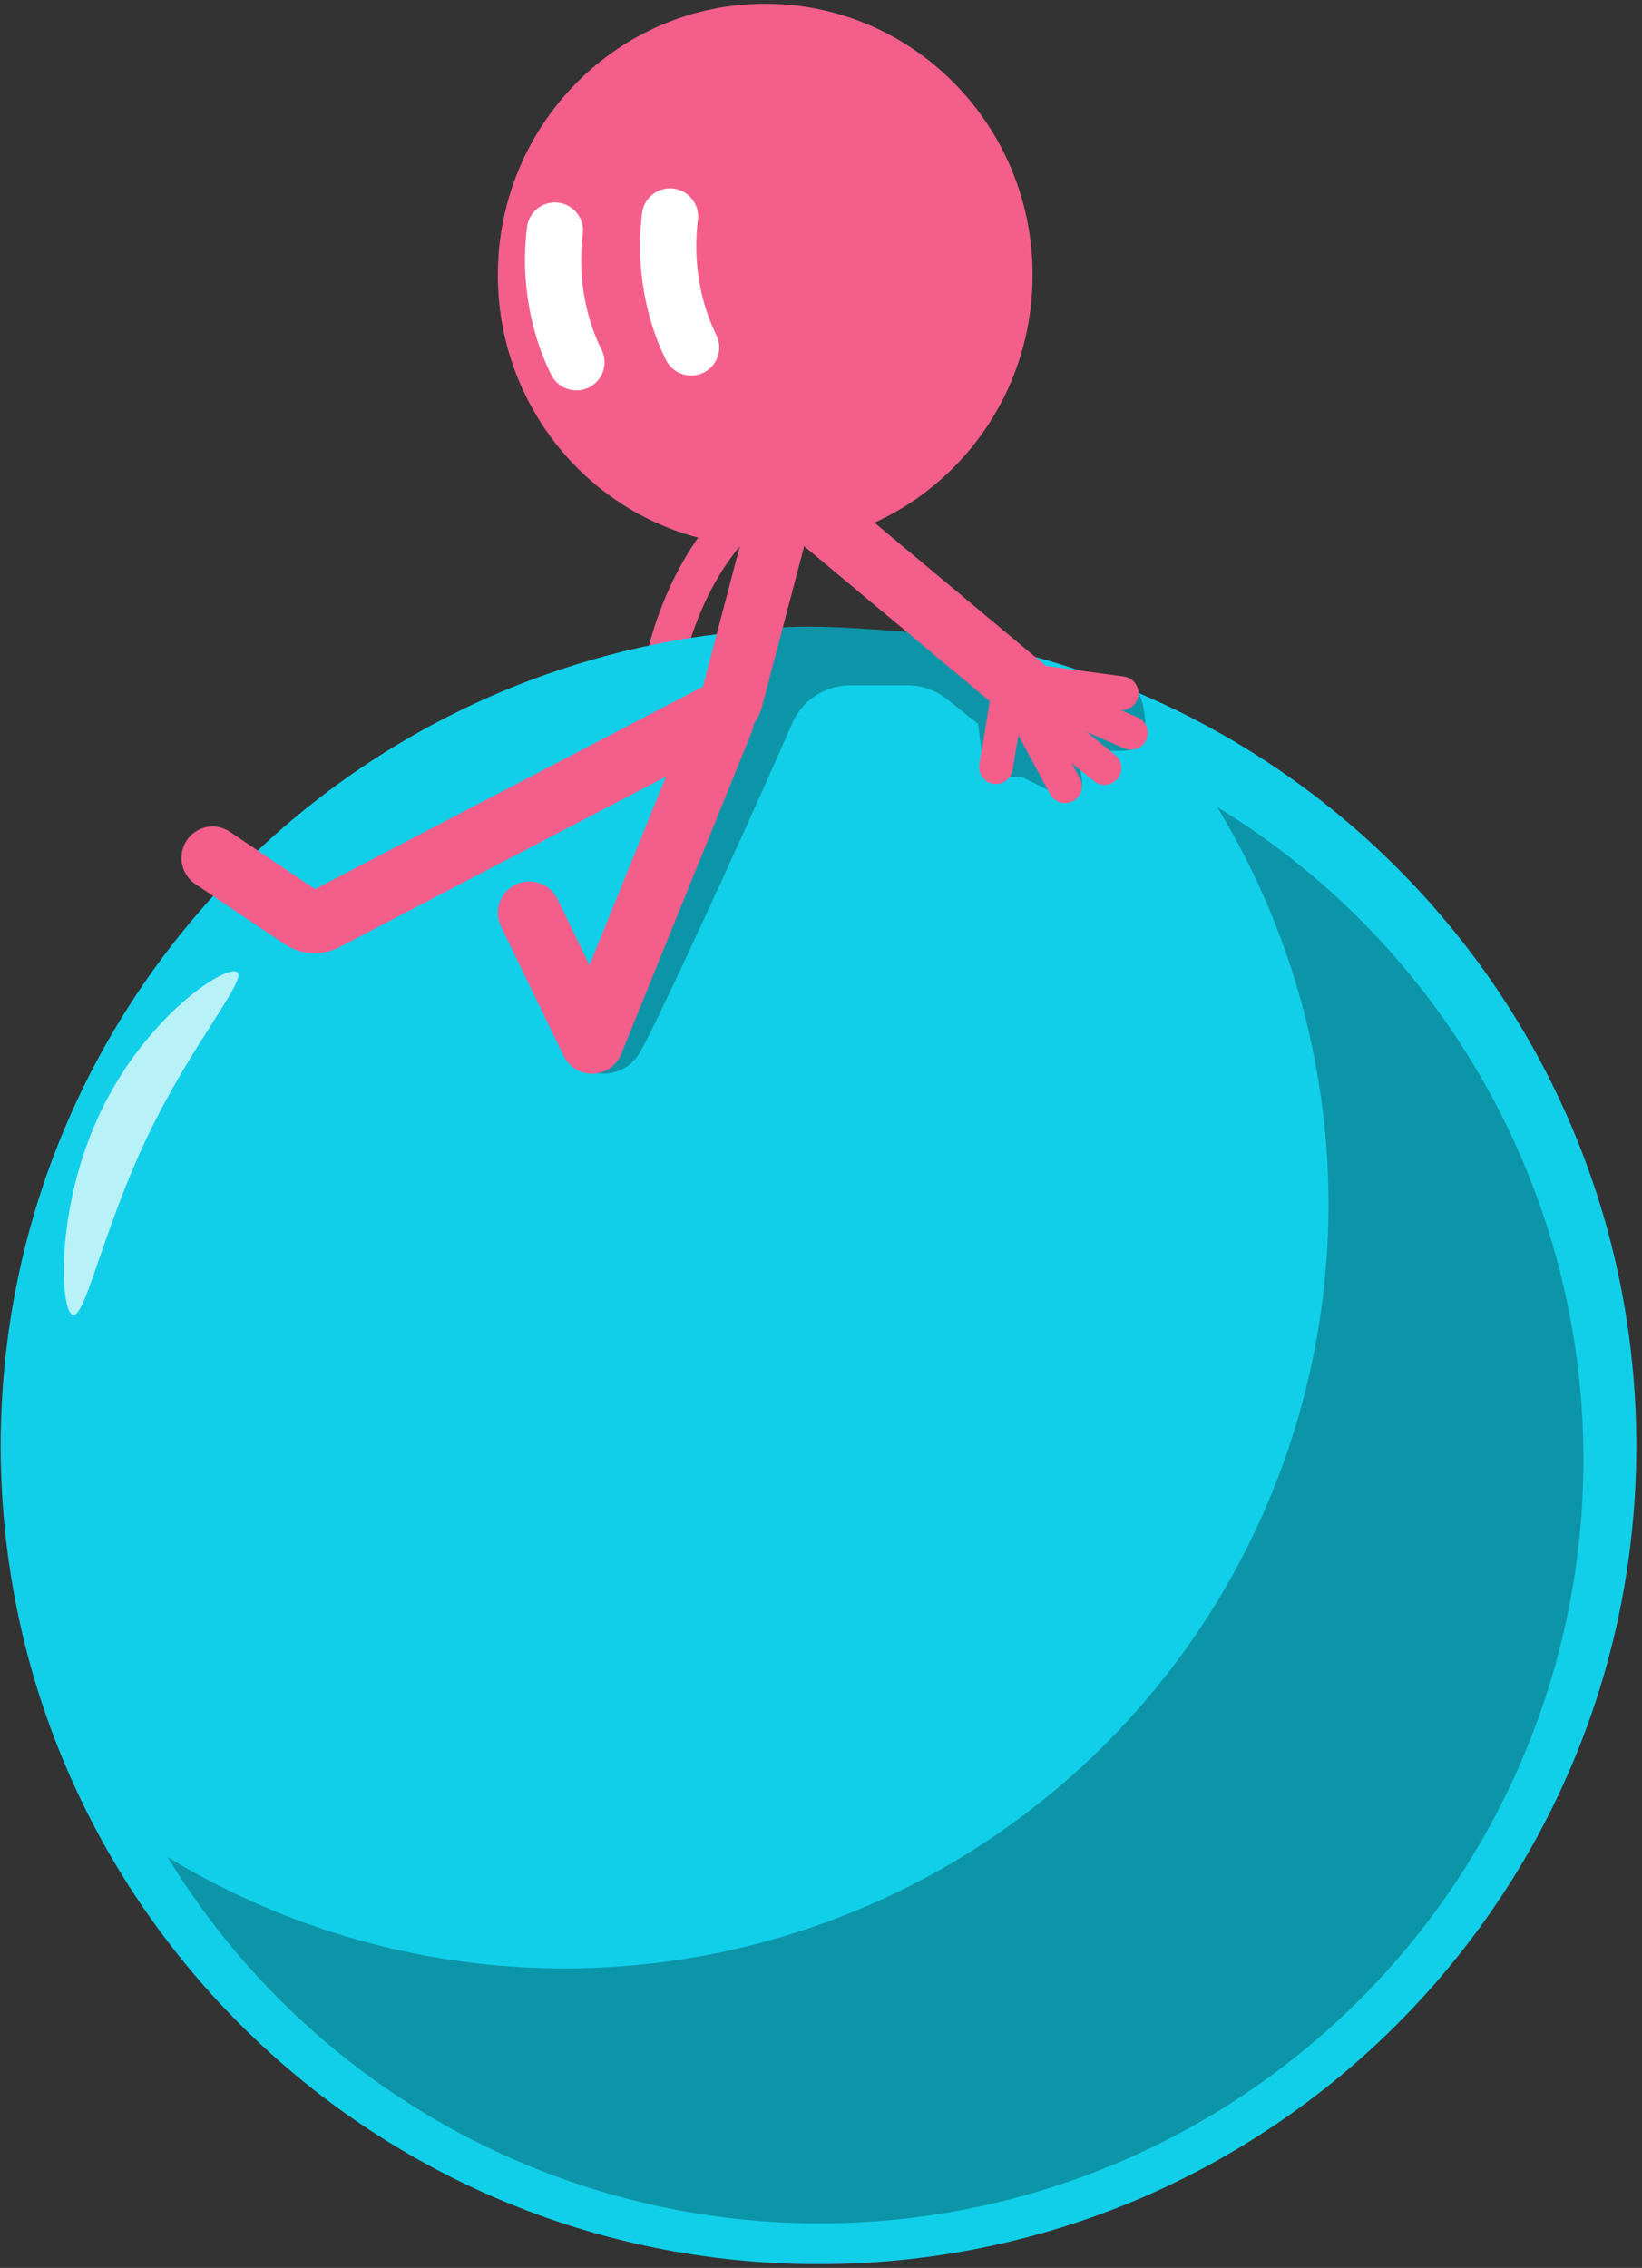
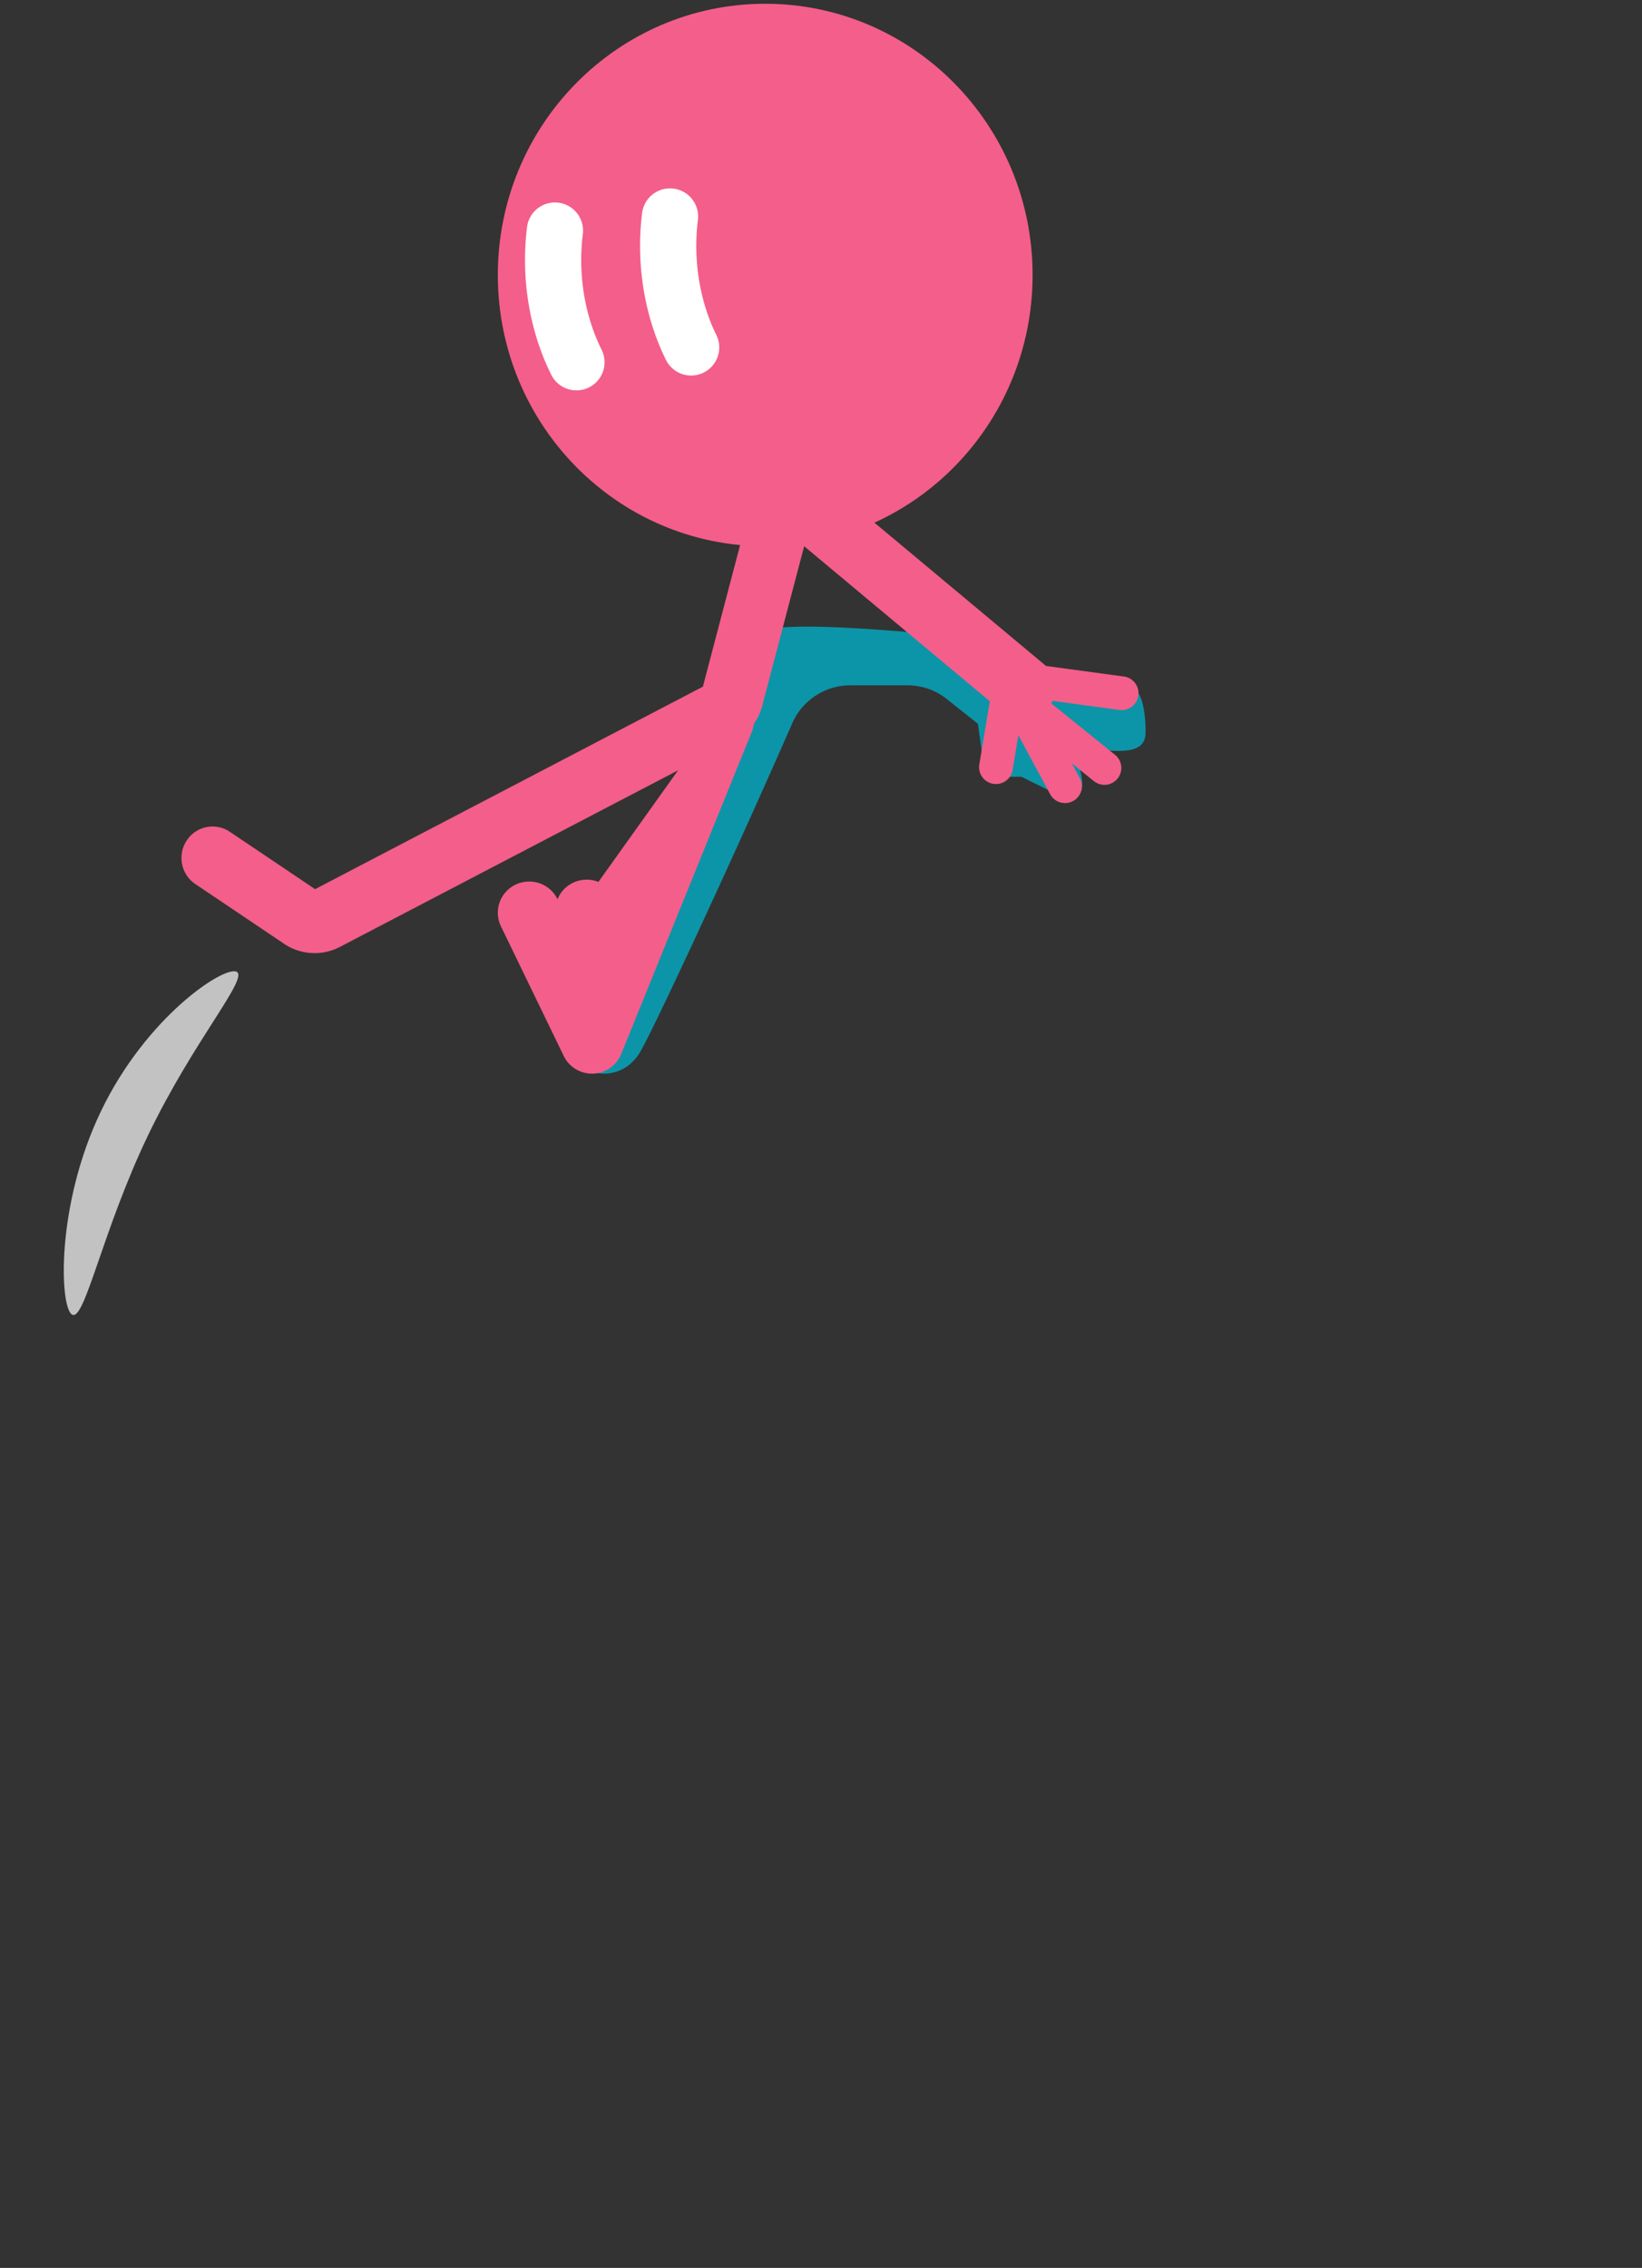
<svg xmlns="http://www.w3.org/2000/svg" width="218" height="301" viewBox="0 0 218 301" fill="none">
  <rect x="0" y="0" width="218" height="301" fill="#333333" stroke="none" />
-   <path fill-rule="evenodd" clip-rule="evenodd" d="M92.3 71.92c2.99-4.411 6.333-7.35 8.848-8.42l1.945 4.768c-1.277.544-3.937 2.61-6.636 6.593-2.639 3.894-5.18 9.434-6.38 16.639l-4.984-.867C86.42 82.664 89.25 76.42 92.3 71.92Z" fill="#F45E8A" />
-   <path d="M217.248 191.922c0 59.966-48.612 108.578-108.578 108.578C48.705 300.5.093 251.888.093 191.922c0-59.965 48.612-108.577 108.577-108.577 59.966 0 108.578 48.612 108.578 108.577Z" fill="#11CFE9" />
  <path opacity=".7" d="M19.628 150.735c6.023-12.571 13.454-20.961 11.78-21.763-1.676-.803-12.004 5.984-18.026 18.555-6.023 12.57-5.459 26.163-3.784 26.965 1.675.803 4.008-11.187 10.03-23.757Z" fill="#fff" />
-   <path d="M161.592 107.113A101.41 101.41 0 0 1 22.241 246.465a101.4 101.4 0 0 0 158.286 18.934 101.396 101.396 0 0 0-18.935-158.286Z" fill="#000" style="mix-blend-mode:multiply" opacity=".28" />
  <path d="M137.093 36.5c0-19.882-15.894-36-35.5-36s-35.5 16.118-35.5 36 15.894 36 35.5 36 35.5-16.118 35.5-36Z" fill="#F45E8A" />
  <path d="M84.874 139.814c-1.799 2.81-4.604 2.874-5.781 2.555l15.095-44.386c.535-3.087 3.578-12.195 6.405-13.983 2.826-1.788 18.542-.245 27 .5l9 3.5c4.817.745 13.673 3.15 14.444 3.916.964.958 1.217 5.143.964 6.067-.964 3.513-8.993 0-8.993 2.555 0 .511 1.498 4.257 0 5.109h-2.249l-5.139-2.555h-4.817l-.964-7.025-4.136-3.29a8.381 8.381 0 0 0-5.217-1.82h-7.592a8.424 8.424 0 0 0-7.718 5.054c-7.013 16.059-18.686 41.279-20.302 43.803Z" fill="#0C95A8" />
  <path fill-rule="evenodd" clip-rule="evenodd" d="m93.319 91.134 7.79-29.634 7.984 2.138-7.899 30.046a7.362 7.362 0 0 1-3.705 4.658l-52.363 27.334a7.252 7.252 0 0 1-7.41-.414l-11.784-7.929c-1.898-1.277-2.41-3.864-1.145-5.78a4.108 4.108 0 0 1 5.727-1.156l11.317 7.614 51.488-26.877Z" fill="#F45E8A" />
-   <path fill-rule="evenodd" clip-rule="evenodd" d="M97.48 91.801a4.135 4.135 0 0 1 2.31 5.393l-17.32 42.711a4.17 4.17 0 0 1-3.73 2.593 4.174 4.174 0 0 1-3.894-2.344l-8.34-17.212a4.132 4.132 0 0 1 1.948-5.531c2.075-.993 4.567-.126 5.566 1.936l4.244 8.759 13.79-34.01c.861-2.123 3.29-3.15 5.427-2.295Zm5.612-27.826c1.506-1.756 4.17-1.975 5.95-.49l29.556 24.67a4.127 4.127 0 0 1 .496 5.87c-1.507 1.756-4.171 1.975-5.951.49l-29.555-24.67a4.127 4.127 0 0 1-.496-5.87Z" fill="#F45E8A" />
+   <path fill-rule="evenodd" clip-rule="evenodd" d="M97.48 91.801a4.135 4.135 0 0 1 2.31 5.393l-17.32 42.711a4.17 4.17 0 0 1-3.73 2.593 4.174 4.174 0 0 1-3.894-2.344l-8.34-17.212a4.132 4.132 0 0 1 1.948-5.531c2.075-.993 4.567-.126 5.566 1.936c.861-2.123 3.29-3.15 5.427-2.295Zm5.612-27.826c1.506-1.756 4.17-1.975 5.95-.49l29.556 24.67a4.127 4.127 0 0 1 .496 5.87c-1.507 1.756-4.171 1.975-5.951.49l-29.555-24.67a4.127 4.127 0 0 1-.496-5.87Z" fill="#F45E8A" />
  <path fill-rule="evenodd" clip-rule="evenodd" d="M131.212 85.458a2.24 2.24 0 0 1 3.034.908l9.139 16.954a2.239 2.239 0 0 1-3.941 2.125l-9.14-16.954a2.24 2.24 0 0 1 .908-3.033Z" fill="#F45E8A" />
  <path fill-rule="evenodd" clip-rule="evenodd" d="M134.761 86.628a2.238 2.238 0 0 1 1.84 2.576l-2.165 12.986a2.238 2.238 0 1 1-4.417-.736l2.165-12.986a2.24 2.24 0 0 1 2.577-1.84Z" fill="#F45E8A" />
  <path fill-rule="evenodd" clip-rule="evenodd" d="M129.844 88.391a2.24 2.24 0 0 1 3.149-.337l14.994 12.088a2.24 2.24 0 1 1-2.811 3.486L130.182 91.54a2.24 2.24 0 0 1-.338-3.149Z" fill="#F45E8A" />
-   <path fill-rule="evenodd" clip-rule="evenodd" d="M132.095 89.389a2.238 2.238 0 0 1 2.947-1.156l15.993 6.983a2.239 2.239 0 1 1-1.792 4.104l-15.992-6.983a2.238 2.238 0 0 1-1.156-2.948Z" fill="#F45E8A" />
  <path fill-rule="evenodd" clip-rule="evenodd" d="M131.928 89.703a2.239 2.239 0 0 1 2.52-1.918l14.796 2.007a2.239 2.239 0 0 1-.602 4.437l-14.796-2.007a2.239 2.239 0 0 1-1.918-2.52Z" fill="#F45E8A" />
  <path fill-rule="evenodd" clip-rule="evenodd" d="M74.134 26.9a3.732 3.732 0 0 1 3.245 4.162c-.749 6.05.572 11.513 2.472 15.313a3.732 3.732 0 1 1-6.676 3.337c-2.507-5.017-4.145-11.952-3.203-19.567a3.732 3.732 0 0 1 4.162-3.245Zm15.276-1.87a3.732 3.732 0 0 1 3.245 4.161c-.748 6.05.573 11.514 2.472 15.314a3.732 3.732 0 0 1-6.675 3.337c-2.508-5.017-4.145-11.952-3.203-19.567a3.732 3.732 0 0 1 4.161-3.245Z" fill="#fff" />
</svg>